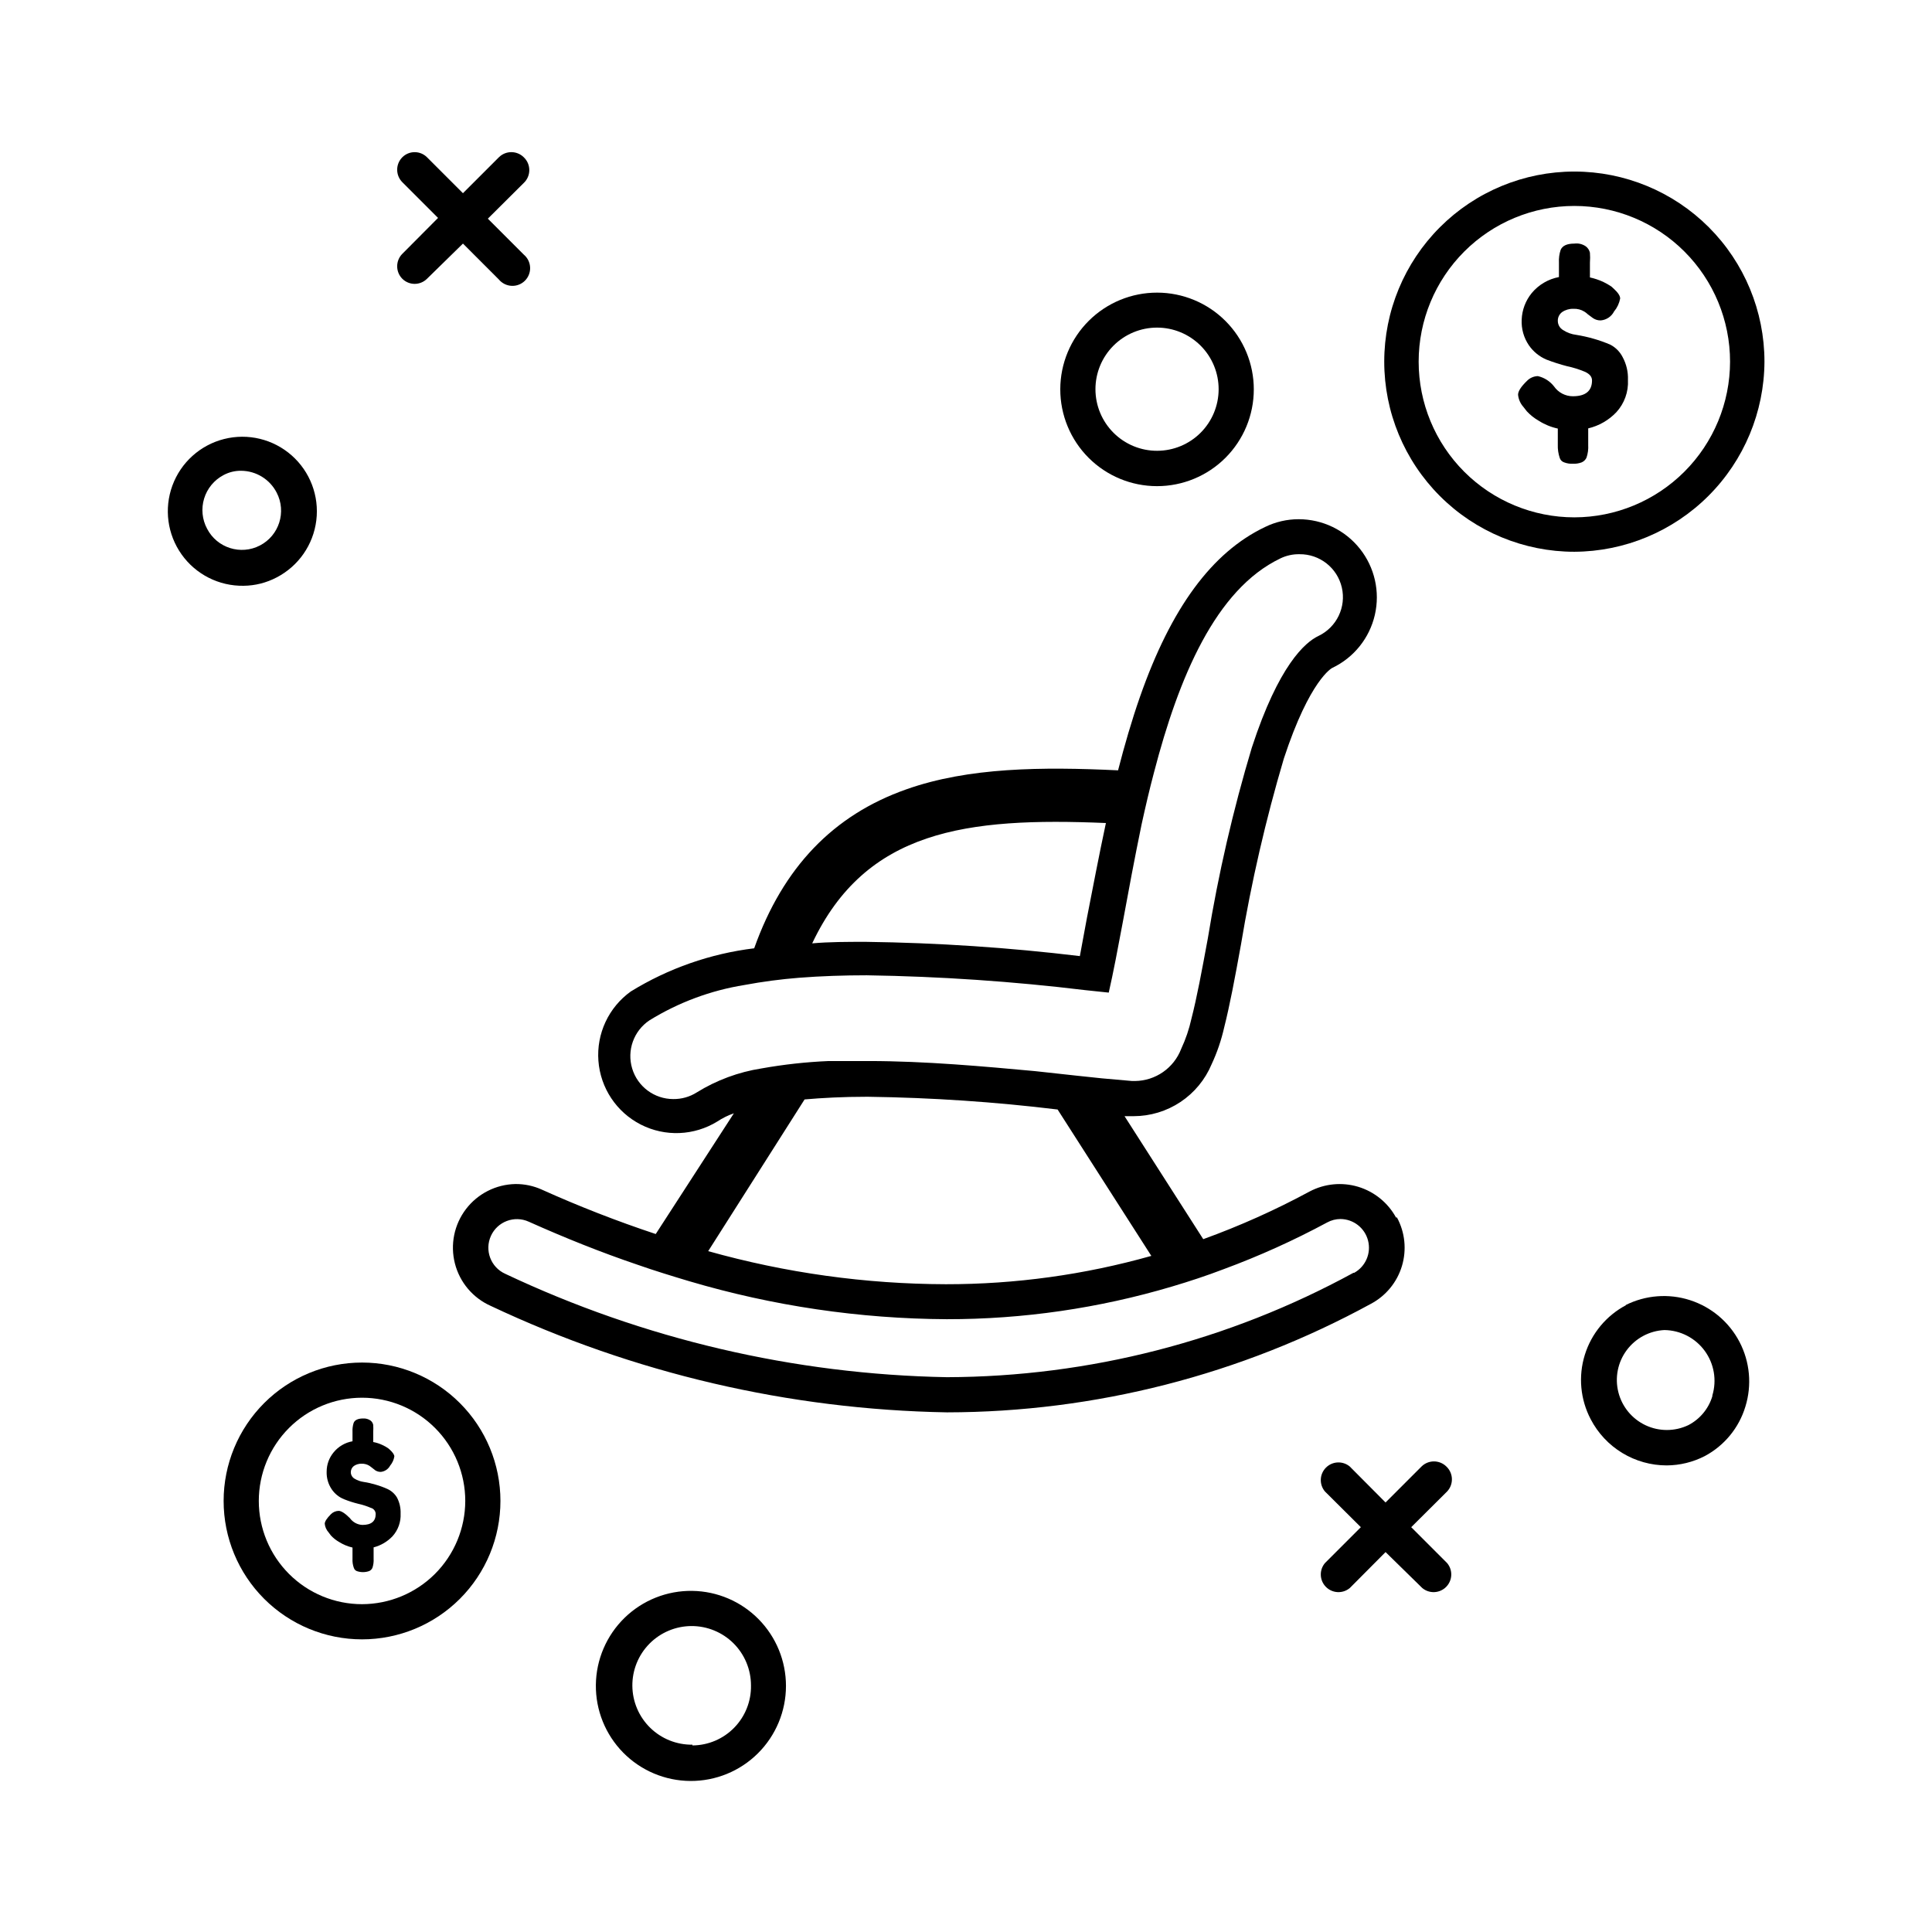
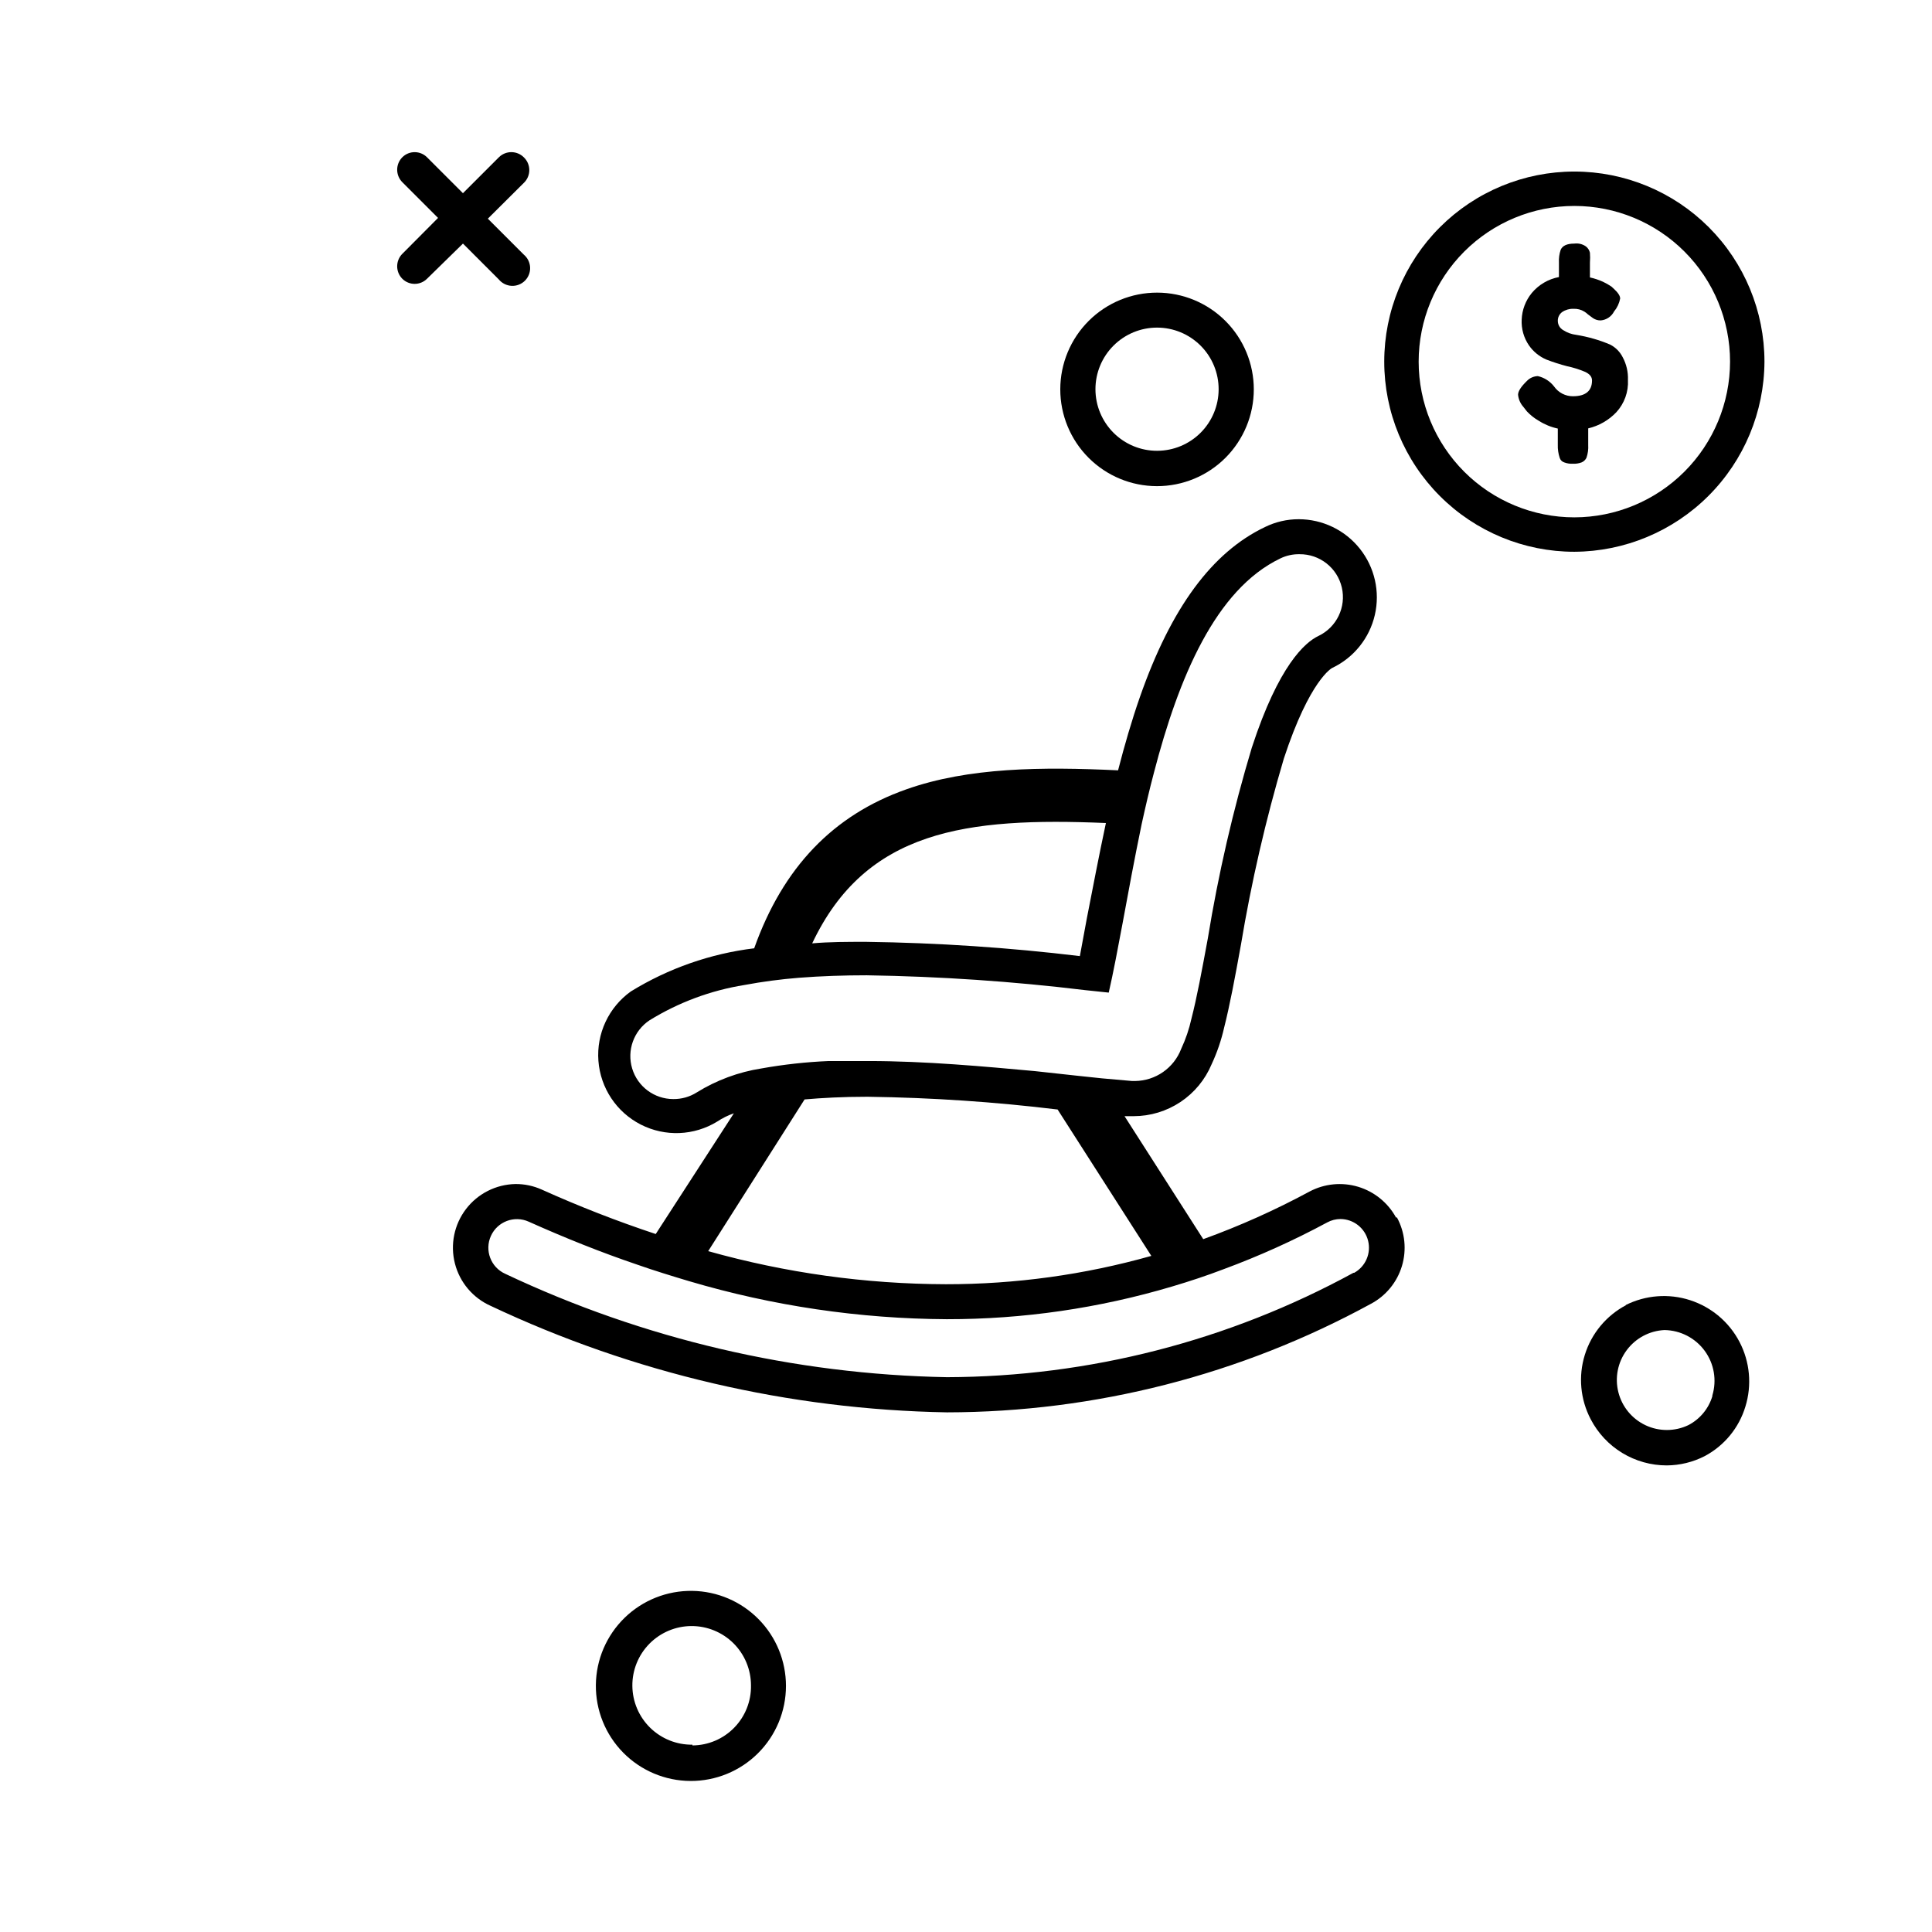
<svg xmlns="http://www.w3.org/2000/svg" fill="#000000" width="800px" height="800px" version="1.1" viewBox="144 144 512 512">
  <g>
    <path d="m513.96 466.65c-2.144-3.922-5.746-6.844-10.023-8.137-4.281-1.289-8.895-0.848-12.852 1.234-9.078 4.906-18.508 9.133-28.211 12.645l-20.859-32.594h2.418c4.414-0.004 8.73-1.312 12.406-3.758 3.676-2.449 6.543-5.926 8.25-9.996 1.453-3.113 2.566-6.375 3.324-9.727 1.461-5.742 2.871-13.199 4.434-21.867v0.004c2.777-16.695 6.578-33.199 11.387-49.426 6.902-21.008 12.797-24.031 12.848-24.031 5.699-2.715 9.848-7.883 11.266-14.031 1.422-6.152-0.043-12.613-3.973-17.551-3.93-4.941-9.898-7.816-16.211-7.816-3.09-0.004-6.141 0.703-8.918 2.066-14.055 6.699-24.887 21.41-33.152 45.039-2.168 6.195-4.082 12.797-5.793 19.445-20.152-0.957-39.648-0.805-56.125 5.039-19.297 6.801-32.648 20.605-40.305 42.117l0.004 0.004c-11.598 1.414-22.75 5.316-32.699 11.438-5.875 4.207-9.133 11.176-8.59 18.383 0.539 7.207 4.801 13.613 11.238 16.898 6.438 3.281 14.125 2.973 20.277-0.82 1.363-0.906 2.836-1.633 4.383-2.168l-20.707 31.992c-10.273-3.41-20.359-7.344-30.23-11.789-2.184-0.984-4.555-1.48-6.953-1.461-5.156 0.098-9.988 2.547-13.113 6.648-3.125 4.106-4.203 9.414-2.922 14.414 1.277 4.996 4.773 9.133 9.488 11.23 37.852 17.863 79.066 27.48 120.91 28.215 39.266-0.055 77.891-9.945 112.35-28.766 3.965-2.106 6.922-5.707 8.215-10 1.297-4.297 0.824-8.93-1.312-12.875zm-76.883-104.54c-1.863 8.715-3.477 17.23-5.039 25.191l-1.863 10.078v-0.004c-18.812-2.266-37.73-3.527-56.676-3.777-5.039 0-9.723 0-14.258 0.402 14.207-30.027 40.758-33.453 77.836-31.891zm-108.42 71.387c-1.867 1.184-4.039 1.797-6.25 1.766-5.012-0.012-9.43-3.297-10.875-8.094-1.449-4.801 0.41-9.98 4.578-12.766 7.699-4.754 16.258-7.938 25.191-9.371 4.781-0.891 9.609-1.527 14.461-1.914 5.793-0.453 11.84-0.656 18.035-0.656v0.004c19.316 0.297 38.605 1.609 57.785 3.93l6.246 0.656c1.16-5.039 2.519-12.191 3.68-18.438 1.512-8.262 3.176-17.18 5.039-26.199 1.008-4.586 2.066-9.168 3.273-13.703 6.551-25.191 16.324-48.516 33.504-56.73v-0.004c1.57-0.754 3.297-1.137 5.039-1.105 5.348-0.066 10.02 3.598 11.23 8.805 1.211 5.207-1.367 10.559-6.191 12.859-3.527 1.664-10.531 7.758-17.633 29.523l-0.004-0.004c-4.992 16.625-8.898 33.555-11.688 50.684-1.562 8.465-2.922 15.77-4.332 21.211-0.609 2.762-1.523 5.449-2.719 8.012-1.945 5.082-6.801 8.461-12.242 8.516h-0.754l-8.012-0.707-6.699-0.707-11.082-1.211c-13.207-1.207-28.875-2.668-44.039-2.668h-0.504-10.078 0.004c-5.984 0.254-11.941 0.91-17.836 1.965-6.078 0.953-11.902 3.109-17.129 6.348zm28.566 1.863c4.637-0.402 10.078-0.707 16.523-0.707h0.453v0.004c16.742 0.23 33.457 1.355 50.078 3.375l24.836 38.793h0.004c-17.723 5-36.051 7.527-54.465 7.508-21.289-0.055-42.477-3.004-62.973-8.766zm145.45 45.949c-33.043 18.039-70.066 27.547-107.71 27.66-40.531-0.742-80.438-10.082-117.09-27.406-3.812-1.727-5.504-6.215-3.777-10.027 1.723-3.812 6.211-5.504 10.023-3.777 9.672 4.332 19.246 8.16 28.766 11.387 4.586 1.613 9.219 3.023 13.754 4.383h0.004c22.164 6.562 45.148 9.953 68.266 10.074 20.215 0.02 40.324-2.902 59.703-8.664 4.586-1.359 9.168-2.871 13.652-4.586 9.43-3.484 18.605-7.629 27.457-12.395 1.082-0.59 2.293-0.902 3.527-0.906 3.453 0.031 6.453 2.383 7.305 5.731 0.852 3.352-0.66 6.852-3.68 8.527z" />
    <path d="m570.79 235.36c-1.473-0.637-2.988-1.176-4.535-1.613-1.488-0.426-3.004-0.762-4.531-1.008-1.242-0.148-2.43-0.578-3.477-1.262-0.867-0.496-1.402-1.418-1.41-2.418-0.031-0.93 0.402-1.816 1.156-2.367 0.879-0.59 1.918-0.891 2.973-0.855 1.027-0.055 2.051 0.211 2.922 0.754 0.328 0.203 0.629 0.441 0.906 0.707l1.359 1.008h0.004c0.605 0.414 1.328 0.625 2.062 0.605 1.508-0.129 2.84-1.023 3.527-2.371 0.82-0.984 1.375-2.164 1.613-3.426 0-0.707-0.555-1.562-1.715-2.621l-0.605-0.555 0.004 0.004c-0.707-0.477-1.449-0.895-2.219-1.262-1.113-0.504-2.281-0.895-3.477-1.156v-3.93c0.07-0.871 0.07-1.75 0-2.621-0.148-0.66-0.523-1.246-1.059-1.664-0.891-0.629-1.988-0.898-3.07-0.754-1.949 0-3.156 0.555-3.629 1.664-0.363 1.086-0.516 2.231-0.453 3.375v3.828c-2.82 0.531-5.367 2.027-7.203 4.231-1.637 2-2.574 4.477-2.672 7.055-0.121 2.414 0.551 4.805 1.914 6.801 1.156 1.676 2.766 2.984 4.637 3.781 1.793 0.691 3.629 1.281 5.492 1.762 1.602 0.336 3.172 0.828 4.684 1.461 1.258 0.555 1.914 1.309 1.914 2.316 0 2.769-1.715 4.18-5.039 4.18v0.004c-2.008 0.008-3.891-0.973-5.035-2.621-1.074-1.371-2.586-2.336-4.285-2.719-1.109 0.031-2.16 0.5-2.922 1.309-1.562 1.512-2.316 2.719-2.316 3.629 0.113 1.195 0.609 2.324 1.41 3.223l0.906 1.16c0.922 0.996 1.996 1.844 3.176 2.519 1.543 0.98 3.25 1.68 5.039 2.062v4.285c-0.039 1.18 0.133 2.356 0.504 3.477 0.176 0.578 0.629 1.031 1.207 1.207 0.723 0.273 1.496 0.391 2.269 0.352 0.785 0.039 1.574-0.078 2.316-0.352 0.582-0.238 1.047-0.688 1.309-1.258 0.371-1.086 0.523-2.234 0.453-3.375v-4.387c2.848-0.672 5.438-2.16 7.457-4.281 2.133-2.324 3.242-5.414 3.074-8.562 0.082-2.106-0.406-4.195-1.41-6.047-0.711-1.398-1.84-2.543-3.227-3.273z" />
-     <path d="m246.69 538.6c-1.027-0.465-2.086-0.852-3.172-1.16-1.023-0.312-2.066-0.551-3.125-0.707-0.855-0.121-1.676-0.414-2.418-0.855-0.613-0.352-0.996-1.004-1.008-1.711-0.008-0.652 0.293-1.266 0.809-1.664 0.605-0.414 1.328-0.625 2.062-0.605 0.73-0.023 1.449 0.172 2.066 0.555 0.215 0.137 0.418 0.289 0.605 0.453l0.957 0.754v0.004c0.438 0.273 0.945 0.414 1.461 0.402 1.047-0.109 1.973-0.734 2.469-1.664 0.578-0.691 0.961-1.527 1.109-2.418 0-0.469-0.402-1.074-1.211-1.812l-0.402-0.352c-0.473-0.336-0.98-0.621-1.512-0.859-0.781-0.379-1.613-0.652-2.469-0.805v-2.672c0.035-0.617 0.035-1.242 0-1.863-0.086-0.457-0.336-0.871-0.703-1.156-0.574-0.402-1.27-0.598-1.965-0.555-1.359 0-2.215 0.402-2.519 1.16v-0.004c-0.242 0.766-0.344 1.566-0.305 2.371v2.516c-1.984 0.348-3.773 1.406-5.035 2.973-1.168 1.422-1.809 3.203-1.816 5.039-0.066 1.684 0.41 3.344 1.359 4.738 0.805 1.18 1.945 2.094 3.277 2.617 1.227 0.496 2.492 0.898 3.777 1.211 1.125 0.246 2.219 0.602 3.273 1.059 0.75 0.18 1.289 0.84 1.312 1.609 0 1.965-1.16 2.922-3.527 2.922-1.328-0.062-2.555-0.73-3.324-1.812-1.258-1.258-2.266-1.914-2.973-1.914-0.781 0.02-1.523 0.344-2.066 0.906-1.059 1.059-1.613 1.914-1.613 2.519 0.086 0.844 0.441 1.637 1.008 2.266l0.605 0.805v0.004c0.641 0.699 1.391 1.293 2.215 1.762 1.09 0.68 2.281 1.172 3.527 1.461v2.973c-0.043 0.82 0.074 1.645 0.355 2.418 0.125 0.395 0.418 0.707 0.805 0.855 1.047 0.355 2.18 0.355 3.223 0 0.418-0.164 0.746-0.492 0.91-0.906 0.246-0.762 0.352-1.566 0.301-2.367v-3.023c1.926-0.492 3.672-1.523 5.039-2.973 1.465-1.641 2.227-3.797 2.113-5.996 0.055-1.469-0.273-2.926-0.957-4.231-0.59-0.992-1.469-1.781-2.519-2.266z" />
    <path d="m611.6 239.84c0-13.359-5.309-26.176-14.754-35.625-9.449-9.445-22.266-14.754-35.625-14.754-13.363 0-26.176 5.309-35.625 14.754-9.449 9.449-14.758 22.266-14.758 35.625 0 13.363 5.309 26.18 14.758 35.625 9.449 9.449 22.262 14.758 35.625 14.758 13.34-0.066 26.117-5.394 35.551-14.828 9.434-9.438 14.762-22.211 14.828-35.555zm-50.379 41.262c-10.945 0-21.441-4.344-29.18-12.082-7.734-7.738-12.082-18.234-12.082-29.18 0-10.941 4.348-21.438 12.082-29.176 7.738-7.738 18.234-12.086 29.18-12.086 10.941 0 21.438 4.348 29.176 12.086 7.738 7.738 12.086 18.234 12.086 29.176-0.016 10.941-4.367 21.43-12.102 29.164s-18.223 12.086-29.16 12.098z" />
-     <path d="m239.94 505.09c-9.727 0-19.055 3.863-25.934 10.742-6.879 6.879-10.742 16.207-10.742 25.934 0 9.727 3.863 19.059 10.742 25.938 6.879 6.875 16.207 10.742 25.934 10.742s19.059-3.867 25.934-10.742c6.879-6.879 10.746-16.211 10.746-25.938 0-9.727-3.867-19.055-10.746-25.934-6.875-6.879-16.207-10.742-25.934-10.742zm0 64.035c-7.254 0-14.215-2.883-19.344-8.016-5.129-5.129-8.012-12.086-8.012-19.344 0-7.254 2.883-14.211 8.012-19.344 5.129-5.129 12.09-8.012 19.344-8.012 7.258 0 14.215 2.883 19.344 8.012 5.133 5.133 8.016 12.09 8.016 19.344-0.016 7.254-2.902 14.203-8.027 19.332-5.129 5.125-12.078 8.012-19.332 8.027z" />
    <path d="m450.68 221.55c-6.805-0.016-13.336 2.676-18.156 7.481-4.816 4.801-7.531 11.324-7.539 18.129-0.008 6.805 2.688 13.332 7.492 18.148 4.805 4.816 11.328 7.523 18.133 7.527 6.805 0.004 13.332-2.695 18.145-7.504 4.812-4.809 7.516-11.336 7.516-18.141 0-6.789-2.691-13.305-7.492-18.113-4.797-4.809-11.309-7.516-18.098-7.527zm0 41.918v-0.004c-4.336 0.016-8.5-1.695-11.57-4.758-3.07-3.059-4.801-7.211-4.805-11.547-0.004-4.336 1.715-8.496 4.781-11.559 3.066-3.066 7.223-4.785 11.559-4.781 4.336 0.004 8.488 1.73 11.551 4.805 3.059 3.07 4.769 7.234 4.754 11.566-0.012 4.312-1.73 8.445-4.777 11.492-3.051 3.051-7.184 4.769-11.492 4.781z" />
    <path d="m327.5 565.6c-6.703-0.109-13.172 2.461-17.977 7.137-4.801 4.68-7.543 11.078-7.613 17.781-0.074 6.703 2.531 13.156 7.231 17.938 4.703 4.777 11.117 7.484 17.82 7.519 6.703 0.039 13.145-2.602 17.898-7.328 4.754-4.727 7.426-11.152 7.43-17.855 0-6.613-2.598-12.961-7.238-17.672-4.637-4.715-10.941-7.414-17.551-7.519zm0 40.758c-4.18 0.055-8.211-1.562-11.195-4.484-2.988-2.926-4.688-6.918-4.723-11.098-0.039-4.18 1.594-8.203 4.531-11.18 2.938-2.973 6.938-4.656 11.117-4.676 4.18-0.016 8.195 1.629 11.16 4.578 2.961 2.953 4.625 6.961 4.629 11.141 0.078 4.176-1.516 8.211-4.434 11.203-2.914 2.992-6.906 4.691-11.086 4.715z" />
-     <path d="m527.31 532.65c-1.828-1.812-4.773-1.812-6.602 0l-9.523 9.523-9.473-9.523h0.004c-1.863-1.559-4.606-1.434-6.32 0.281-1.715 1.715-1.836 4.457-0.281 6.316l9.523 9.473-9.523 9.523c-1.555 1.859-1.434 4.602 0.281 6.316 1.715 1.715 4.457 1.84 6.32 0.281l9.473-9.523 9.723 9.523c1.859 1.559 4.602 1.434 6.316-0.281 1.715-1.715 1.84-4.457 0.281-6.316l-9.523-9.523 9.523-9.473c1.758-1.879 1.668-4.828-0.199-6.598z" />
    <path d="m282.81 185.68c-1.828-1.812-4.773-1.812-6.602 0l-9.52 9.52-9.523-9.52c-1.809-1.809-4.738-1.809-6.551 0-1.809 1.824-1.809 4.769 0 6.598l9.473 9.473-9.473 9.523v-0.004c-1.809 1.828-1.809 4.773 0 6.602 1.812 1.809 4.742 1.809 6.551 0l9.523-9.32 9.523 9.523h-0.004c0.844 1.008 2.074 1.617 3.387 1.676 1.316 0.059 2.594-0.438 3.523-1.367 0.93-0.934 1.426-2.211 1.367-3.523-0.059-1.312-0.668-2.543-1.676-3.387l-9.523-9.523 9.523-9.473v0.004c0.934-0.887 1.461-2.117 1.461-3.402s-0.527-2.516-1.461-3.398z" />
    <path d="m574.92 489.88c-5.242 2.773-9.176 7.512-10.93 13.18-1.758 5.664-1.195 11.793 1.559 17.047 1.918 3.691 4.809 6.781 8.363 8.941 3.555 2.16 7.633 3.301 11.789 3.301 3.504-0.023 6.957-0.867 10.074-2.469 5.203-2.769 9.086-7.504 10.781-13.148 1.75-5.68 1.188-11.824-1.559-17.094-2.746-5.273-7.457-9.254-13.113-11.078-5.656-1.828-11.805-1.352-17.117 1.32zm22.871 24.133c-0.996 3.305-3.285 6.066-6.348 7.656-3.586 1.715-7.75 1.727-11.344 0.039-3.598-1.691-6.246-4.902-7.215-8.758-0.973-3.852-0.164-7.938 2.203-11.129 2.367-3.191 6.039-5.152 10.008-5.344 4.223 0.059 8.172 2.098 10.668 5.504s3.246 7.785 2.027 11.828z" />
-     <path d="m217.32 297.02c5.785-3 9.715-8.66 10.508-15.129 0.793-6.465-1.656-12.906-6.543-17.215-4.887-4.309-11.586-5.93-17.902-4.332s-11.438 6.207-13.691 12.32c-2.25 6.113-1.344 12.945 2.43 18.258 3.769 5.312 9.918 8.422 16.434 8.316 3.059-0.031 6.062-0.793 8.766-2.219zm-18.438-12.898c-1.316-2.457-1.602-5.336-0.785-8.004 0.812-2.664 2.652-4.898 5.117-6.203 1.438-0.777 3.051-1.176 4.684-1.156 3.977 0.027 7.606 2.258 9.422 5.793 2.644 5.09 0.66 11.363-4.434 14.004-5.09 2.644-11.363 0.66-14.004-4.434z" />
  </g>
</svg>